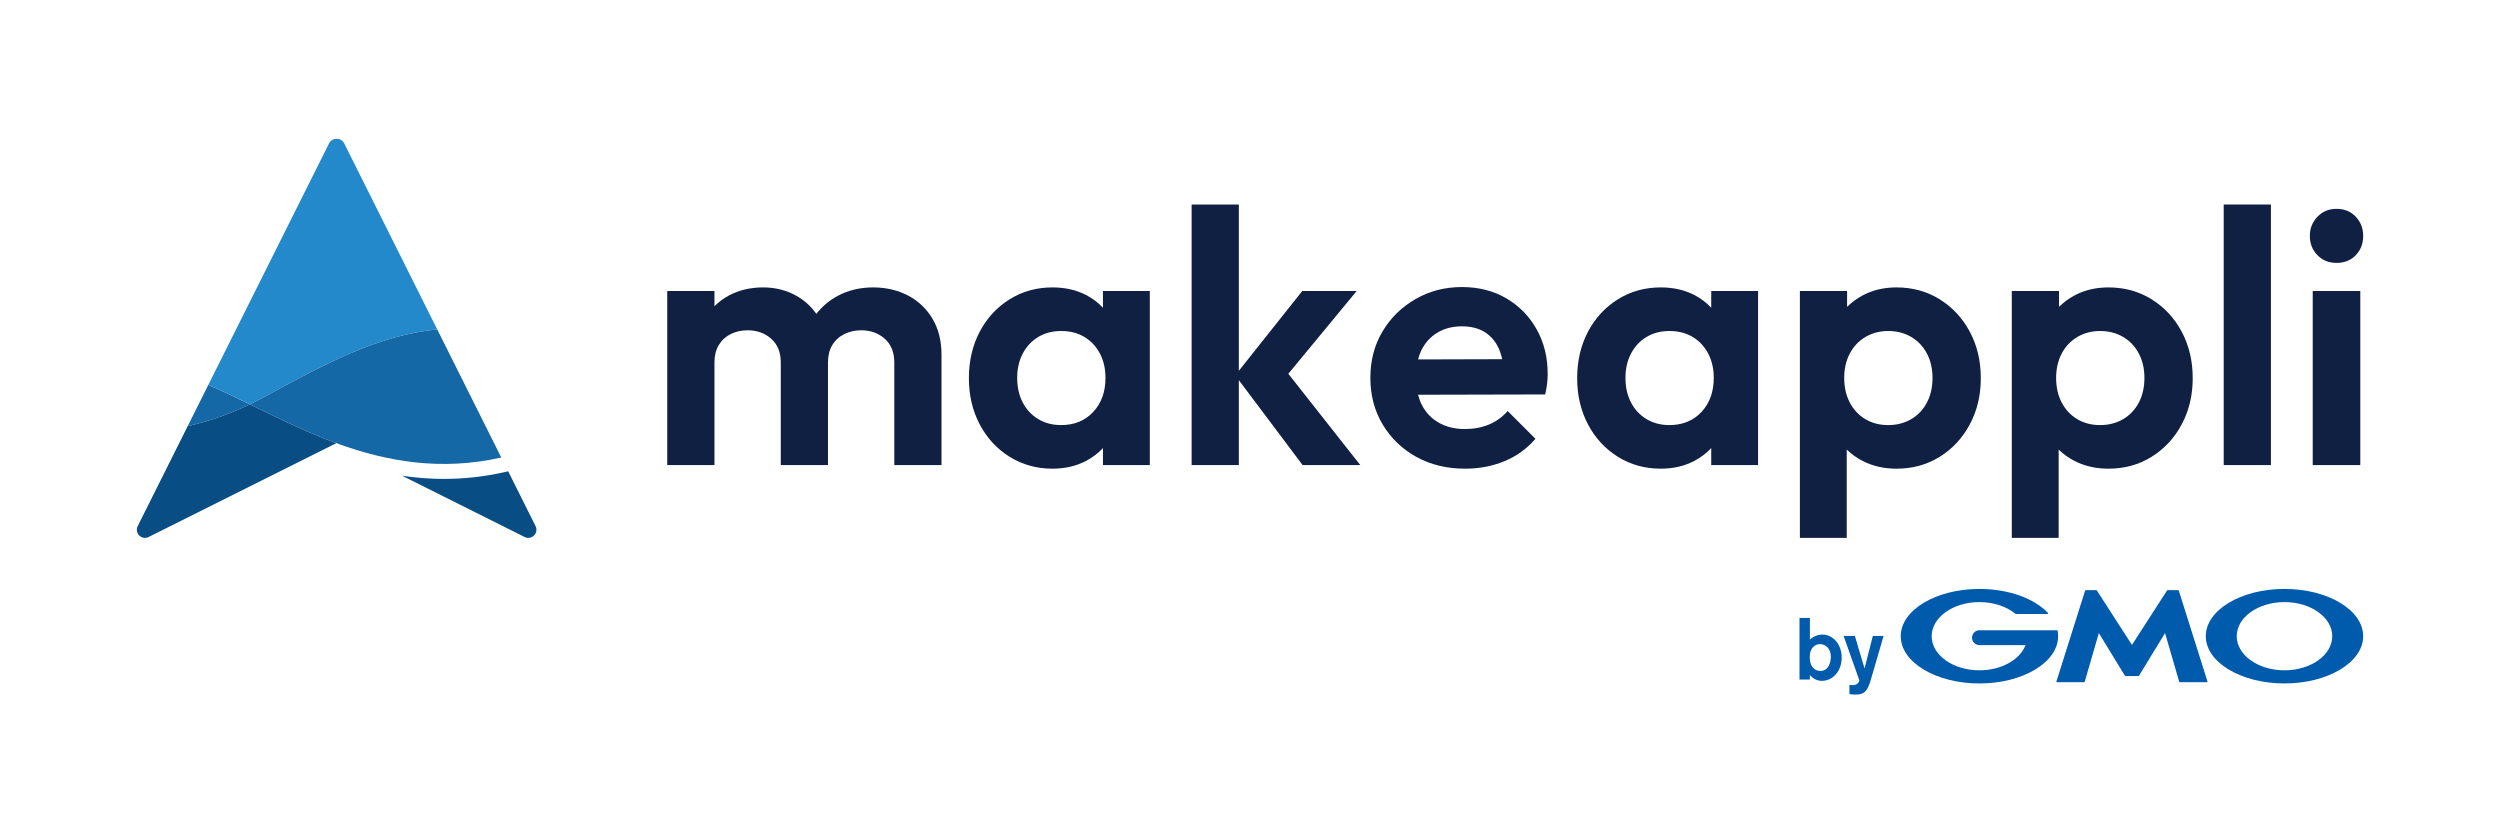
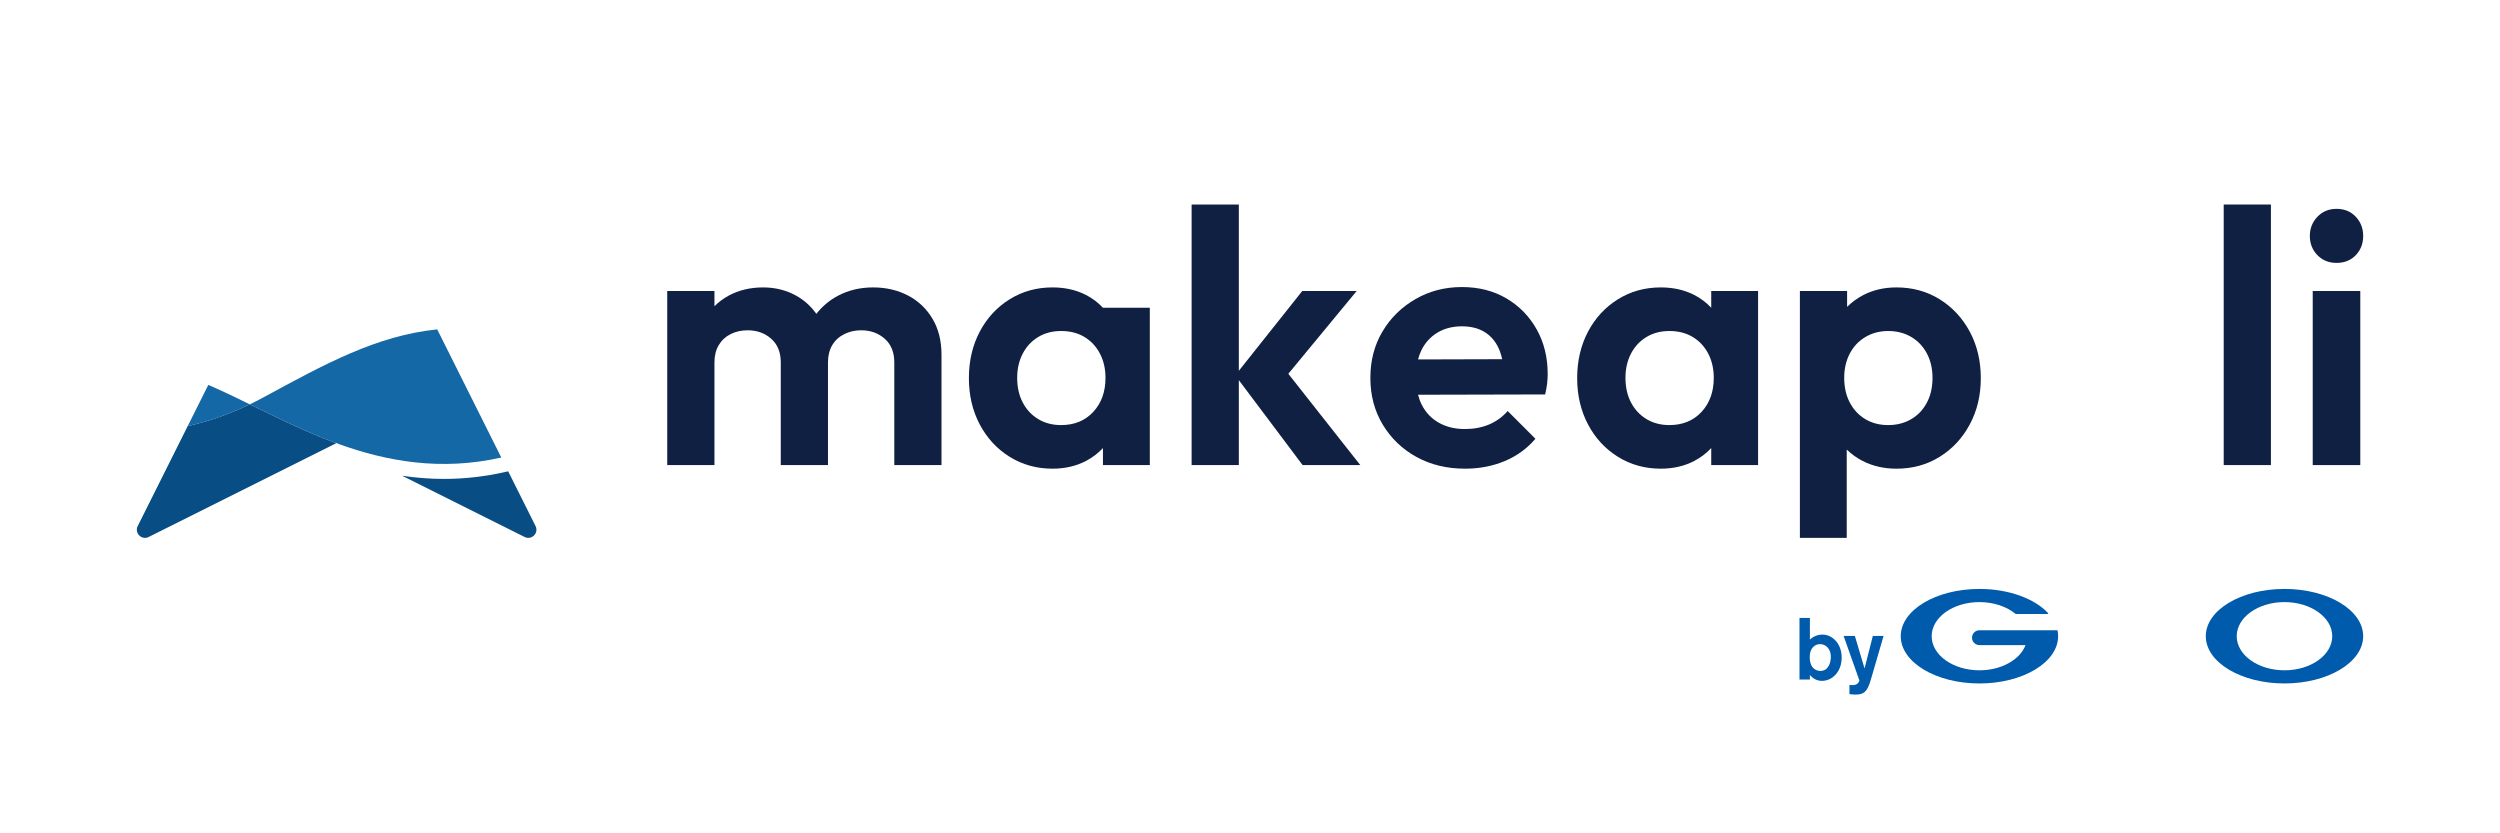
<svg xmlns="http://www.w3.org/2000/svg" id="_レイヤー_1" data-name="レイヤー_1" version="1.1" viewBox="0 0 750 250">
  <defs>
    <style>
      .st0 {
        fill: #084d84;
      }

      .st1 {
        fill: #1568a6;
      }

      .st2 {
        fill: #102043;
      }

      .st3 {
        fill: #005bac;
      }

      .st4 {
        fill: #2389ca;
      }
    </style>
  </defs>
  <g>
    <g>
      <path class="st3" d="M549.253,197.217c-.054,1.731-.812,4.062-3.119,4.062-.261,0-2.383,0-3.011-2.491-.105-.311-.209-.863-.209-1.675,0-2.803,1.677-3.879,3.092-3.879,1.701,0,3.326,1.391,3.248,3.984ZM539.849,185.377v18.493h3.118v-1.362c.68.786,1.86,1.755,3.588,1.755,3.117,0,5.948-2.724,5.948-6.995,0-4.165-2.778-6.89-5.738-6.89-1.441,0-2.75.523-3.798,1.495v-6.497h-3.118Z" />
      <path class="st3" d="M565.075,190.773l-3.326,11.422-.734,2.462c-.891,2.75-1.859,3.72-4.297,3.72-1.022,0-1.519-.105-1.885-.159v-2.748c.287.051.523.077.836.077.236,0,.917,0,1.417-.342.365-.236.732-.812.732-1.073l-4.74-13.359h3.379l2.908,9.77,2.489-9.77h3.221Z" />
    </g>
    <g>
-       <path class="st3" d="M639.587,202.81h1.88c.095,0,.214-.067.264-.148l7.786-12.746,4.234,14.583c.026.092.126.167.222.167h8.171c.096,0,.15-.074.121-.165l-8.618-27.287c-.029-.09-.13-.166-.227-.166h-3.068c-.095,0-.216.067-.268.147l-10.497,16.278-10.498-16.278c-.052-.081-.172-.147-.267-.147h-3.07c-.096,0-.197.076-.226.166l-8.618,27.287c-.028.091.026.165.121.165h8.172c.095,0,.195-.075.221-.167l4.234-14.583,7.785,12.746c.051.081.169.148.264.148h1.881Z" />
      <path class="st3" d="M617.279,189.218c-0-.002-0-.004-0-.006-.017-.077-.087-.136-.169-.136h-23.282c-1.231 0-2.229.998-2.229,2.229,0,1.231.998,2.23,2.229,2.23h13.834c-1.648,4.353-7.217,7.556-13.834,7.556-7.915,0-14.33-4.582-14.33-10.233,0-5.651,6.415-10.232,14.33-10.232,4.323,0,8.198,1.368,10.825,3.53.01.008.019.014.028.023.027.017.06.028.095.028h9.514c.095,0,.173-.077.173-.173,0-.042-.016-.08-.041-.11-.005-.006-.011-.012-.016-.017-4.049-4.314-11.746-7.226-20.578-7.226-13.038,0-23.608,6.349-23.608,14.179,0,7.832,10.57,14.18,23.608,14.18,13.038,0,23.608-6.348,23.608-14.18,0-.554-.054-1.102-.158-1.64Z" />
      <path class="st3" d="M685.345,176.678c-13.04,0-23.608,6.349-23.608,14.179,0,7.832,10.568,14.18,23.608,14.18,13.038,0,23.608-6.348,23.608-14.18,0-7.831-10.57-14.179-23.608-14.179ZM685.345,201.09c-7.915,0-14.331-4.582-14.331-10.233,0-5.651,6.416-10.232,14.331-10.232,7.914,0,14.33,4.581,14.33,10.232,0,5.651-6.416,10.233-14.33,10.233Z" />
    </g>
  </g>
  <g>
    <path class="st2" d="M272.398,88.656c-3.101-1.622-6.595-2.433-10.488-2.433s-7.424.849-10.596,2.541c-2.534,1.354-4.659,3.164-6.41,5.391-1.619-2.283-3.646-4.135-6.132-5.499-2.956-1.622-6.235-2.433-9.838-2.433-3.822,0-7.244.811-10.271,2.433-1.629.872-3.061,1.954-4.325,3.213v-4.565h-14.164v52.221h14.164v-30.814c0-2.017.432-3.747,1.298-5.19.864-1.441,2.054-2.54,3.567-3.298,1.514-.757,3.207-1.135,5.082-1.135,2.811,0,5.17.849,7.081,2.541,1.909,1.694,2.865,4.054,2.865,7.081v30.814h14.163v-30.814c0-2.017.433-3.747,1.298-5.19.865-1.441,2.072-2.54,3.622-3.298,1.549-.757,3.225-1.135,5.027-1.135,2.812,0,5.171.849,7.082,2.541,1.908,1.694,2.865,4.054,2.865,7.081v30.814h14.164v-33.084c0-4.179-.902-7.784-2.703-10.811-1.803-3.028-4.254-5.353-7.352-6.974Z" />
-     <path class="st2" d="M330.887,92.327c-1.439-1.533-3.116-2.827-5.081-3.834-2.957-1.513-6.308-2.271-10.055-2.271-4.758,0-9.046,1.19-12.866,3.568-3.821,2.378-6.812,5.622-8.974,9.73-2.163,4.109-3.244,8.758-3.244,13.947,0,5.119,1.081,9.731,3.244,13.839,2.162,4.109,5.153,7.352,8.974,9.731,3.82,2.378,8.108,3.567,12.866,3.567,3.747,0,7.098-.775,10.055-2.325,1.965-1.03,3.642-2.331,5.081-3.856v5.1h14.056v-52.221h-14.056v5.023ZM327.969,123.578c-2.452,2.632-5.659,3.946-9.622,3.946-2.595,0-4.884-.595-6.866-1.785-1.983-1.189-3.533-2.846-4.649-4.973-1.118-2.125-1.676-4.594-1.676-7.406,0-2.738.558-5.171,1.676-7.298,1.116-2.125,2.666-3.784,4.649-4.973,1.982-1.189,4.271-1.784,6.866-1.784,2.666,0,4.99.595,6.974,1.784,1.982,1.19,3.53,2.849,4.649,4.973,1.116,2.127,1.676,4.56,1.676,7.298,0,4.181-1.227,7.587-3.676,10.217Z" />
+     <path class="st2" d="M330.887,92.327c-1.439-1.533-3.116-2.827-5.081-3.834-2.957-1.513-6.308-2.271-10.055-2.271-4.758,0-9.046,1.19-12.866,3.568-3.821,2.378-6.812,5.622-8.974,9.73-2.163,4.109-3.244,8.758-3.244,13.947,0,5.119,1.081,9.731,3.244,13.839,2.162,4.109,5.153,7.352,8.974,9.731,3.82,2.378,8.108,3.567,12.866,3.567,3.747,0,7.098-.775,10.055-2.325,1.965-1.03,3.642-2.331,5.081-3.856v5.1h14.056v-52.221v5.023ZM327.969,123.578c-2.452,2.632-5.659,3.946-9.622,3.946-2.595,0-4.884-.595-6.866-1.785-1.983-1.189-3.533-2.846-4.649-4.973-1.118-2.125-1.676-4.594-1.676-7.406,0-2.738.558-5.171,1.676-7.298,1.116-2.125,2.666-3.784,4.649-4.973,1.982-1.189,4.271-1.784,6.866-1.784,2.666,0,4.99.595,6.974,1.784,1.982,1.19,3.53,2.849,4.649,4.973,1.116,2.127,1.676,4.56,1.676,7.298,0,4.181-1.227,7.587-3.676,10.217Z" />
    <polygon class="st2" points="407.002 87.305 390.676 87.305 371.648 111.243 371.648 61.356 357.484 61.356 357.484 139.525 371.648 139.525 371.648 114.044 390.784 139.525 408.083 139.525 386.499 112.134 407.002 87.305" />
    <path class="st2" d="M451.925,89.52c-3.857-2.271-8.308-3.405-13.353-3.405-5.118,0-9.767,1.208-13.947,3.622-4.181,2.416-7.478,5.659-9.893,9.73-2.416,4.073-3.622,8.703-3.622,13.893,0,5.262,1.244,9.947,3.731,14.055,2.486,4.109,5.855,7.336,10.109,9.677,4.252,2.343,9.118,3.513,14.596,3.513,4.252,0,8.199-.757,11.839-2.271,3.639-1.513,6.72-3.747,9.244-6.703l-8.325-8.325c-1.587,1.802-3.46,3.154-5.622,4.054-2.163.902-4.578,1.351-7.244,1.351-2.957,0-5.551-.63-7.785-1.891-2.234-1.26-3.945-3.063-5.135-5.406-.47-.925-.82-1.933-1.104-2.987l38.134-.094c.287-1.225.486-2.325.594-3.298.109-.973.163-1.928.163-2.865,0-4.973-1.1-9.424-3.298-13.353-2.2-3.928-5.227-7.028-9.082-9.298ZM431.22,99.792c2.089-1.26,4.541-1.892,7.352-1.892,2.666,0,4.919.559,6.758,1.677,1.838,1.118,3.243,2.721,4.216,4.811.467,1.005.834,2.132,1.11,3.37l-25.239.073c.261-.965.575-1.891.993-2.74,1.116-2.271,2.72-4.036,4.811-5.298Z" />
    <path class="st2" d="M513.37,92.327c-1.439-1.533-3.116-2.827-5.081-3.834-2.957-1.513-6.308-2.271-10.055-2.271-4.758,0-9.046,1.19-12.866,3.568-3.821,2.378-6.812,5.622-8.974,9.73-2.163,4.109-3.244,8.758-3.244,13.947,0,5.119,1.081,9.731,3.244,13.839,2.162,4.109,5.153,7.352,8.974,9.731,3.82,2.378,8.108,3.567,12.866,3.567,3.747,0,7.098-.775,10.055-2.325,1.965-1.03,3.642-2.331,5.081-3.856v5.1h14.056v-52.221h-14.056v5.023ZM510.452,123.578c-2.452,2.632-5.659,3.946-9.622,3.946-2.595,0-4.884-.595-6.866-1.785-1.983-1.189-3.533-2.846-4.649-4.973-1.118-2.125-1.676-4.594-1.676-7.406,0-2.738.558-5.171,1.676-7.298,1.116-2.125,2.666-3.784,4.649-4.973,1.982-1.189,4.271-1.784,6.866-1.784,2.666,0,4.99.595,6.974,1.784,1.982,1.19,3.53,2.849,4.649,4.973,1.116,2.127,1.676,4.56,1.676,7.298,0,4.181-1.227,7.587-3.676,10.217Z" />
    <path class="st2" d="M581.916,89.791c-3.821-2.378-8.145-3.568-12.974-3.568-3.748,0-7.118.795-10.109,2.378-1.781.944-3.331,2.111-4.703,3.451v-4.747h-14.164v74.06h14.055v-26.498c1.375,1.331,2.943,2.486,4.758,3.415,3.027,1.549,6.414,2.325,10.162,2.325,4.829,0,9.153-1.189,12.974-3.567,3.82-2.379,6.829-5.622,9.029-9.731,2.197-4.108,3.298-8.72,3.298-13.839,0-5.189-1.1-9.838-3.298-13.947-2.2-4.108-5.209-7.352-9.029-9.73ZM578.078,120.766c-1.118,2.127-2.686,3.785-4.703,4.973-2.019,1.19-4.325,1.785-6.92,1.785-2.595,0-4.884-.595-6.866-1.785-1.983-1.189-3.533-2.846-4.649-4.973-1.118-2.125-1.676-4.594-1.676-7.406,0-2.738.558-5.171,1.676-7.298,1.116-2.125,2.684-3.784,4.703-4.973,2.017-1.189,4.288-1.784,6.812-1.784,2.595,0,4.901.595,6.92,1.784,2.017,1.19,3.585,2.849,4.703,4.973,1.116,2.127,1.676,4.56,1.676,7.298,0,2.812-.559,5.281-1.676,7.406Z" />
-     <path class="st2" d="M645.489,89.791c-3.821-2.378-8.145-3.568-12.974-3.568-3.748,0-7.118.795-10.109,2.378-1.781.944-3.331,2.111-4.703,3.45v-4.747h-14.164v74.06h14.055v-26.498c1.375,1.331,2.943,2.486,4.758,3.415,3.027,1.549,6.414,2.325,10.162,2.325,4.829,0,9.153-1.189,12.974-3.567,3.82-2.379,6.829-5.622,9.029-9.731,2.197-4.108,3.298-8.72,3.298-13.839,0-5.189-1.1-9.838-3.298-13.947-2.2-4.108-5.209-7.352-9.029-9.73ZM641.651,120.766c-1.118,2.127-2.686,3.785-4.703,4.973-2.019,1.19-4.325,1.785-6.92,1.785-2.595,0-4.884-.595-6.866-1.785-1.983-1.189-3.533-2.846-4.649-4.973-1.118-2.125-1.676-4.594-1.676-7.406,0-2.738.558-5.171,1.676-7.298,1.116-2.125,2.684-3.784,4.703-4.973,2.017-1.189,4.288-1.784,6.812-1.784,2.595,0,4.901.595,6.92,1.784,2.017,1.19,3.585,2.849,4.703,4.973,1.116,2.127,1.676,4.56,1.676,7.298,0,2.812-.559,5.281-1.676,7.406Z" />
    <rect class="st2" x="667.112" y="61.356" width="14.164" height="78.169" />
    <rect class="st2" x="693.817" y="87.305" width="14.271" height="52.221" />
    <path class="st2" d="M700.952,78.871c2.379,0,4.306-.773,5.785-2.324,1.476-1.549,2.217-3.476,2.217-5.784,0-2.233-.741-4.144-2.217-5.731-1.479-1.584-3.405-2.378-5.785-2.378-2.307,0-4.216.795-5.73,2.378-1.513,1.587-2.271,3.497-2.271,5.731,0,2.308.758,4.235,2.271,5.784,1.514,1.551,3.423,2.324,5.73,2.324Z" />
  </g>
  <g>
    <path class="st1" d="M62.488,115.473l-6.169,12.337c5.748-1.263,12.014-3.323,18.619-6.514-4.313-2.115-8.459-4.121-12.451-5.823Z" />
-     <path class="st4" d="M78.901,119.278c18.501-10.045,34.063-18.604,52.261-20.467l-27.888-55.777c-.941-1.882-3.626-1.882-4.567-0l-36.219,72.439c3.992,1.702,8.137,3.708,12.451,5.823,1.31-.633,2.628-1.293,3.963-2.018Z" />
    <path class="st1" d="M78.901,119.278c-1.335.725-2.653,1.386-3.963,2.018,8.034,3.939,16.651,8.248,25.953,11.652l.1-.05.616.308c14.486,5.208,30.623,8.148,48.779,4.052l-19.224-38.447c-18.198,1.863-33.76,10.421-52.261,20.467Z" />
    <path class="st0" d="M56.319,127.81l-15.004,30.008c-1.05,2.1,1.178,4.329,3.278,3.278l56.297-28.149c-9.301-3.404-17.919-7.713-25.953-11.652-6.606,3.191-12.871,5.251-18.619,6.514Z" />
    <path class="st0" d="M160.666,157.818l-8.212-16.423-1.08.243c-5.994,1.353-12.112,2.038-18.185,2.038-4.131,0-8.302-.322-12.543-.951l36.741,18.371c2.1,1.05,4.329-1.178,3.278-3.278Z" />
  </g>
</svg>